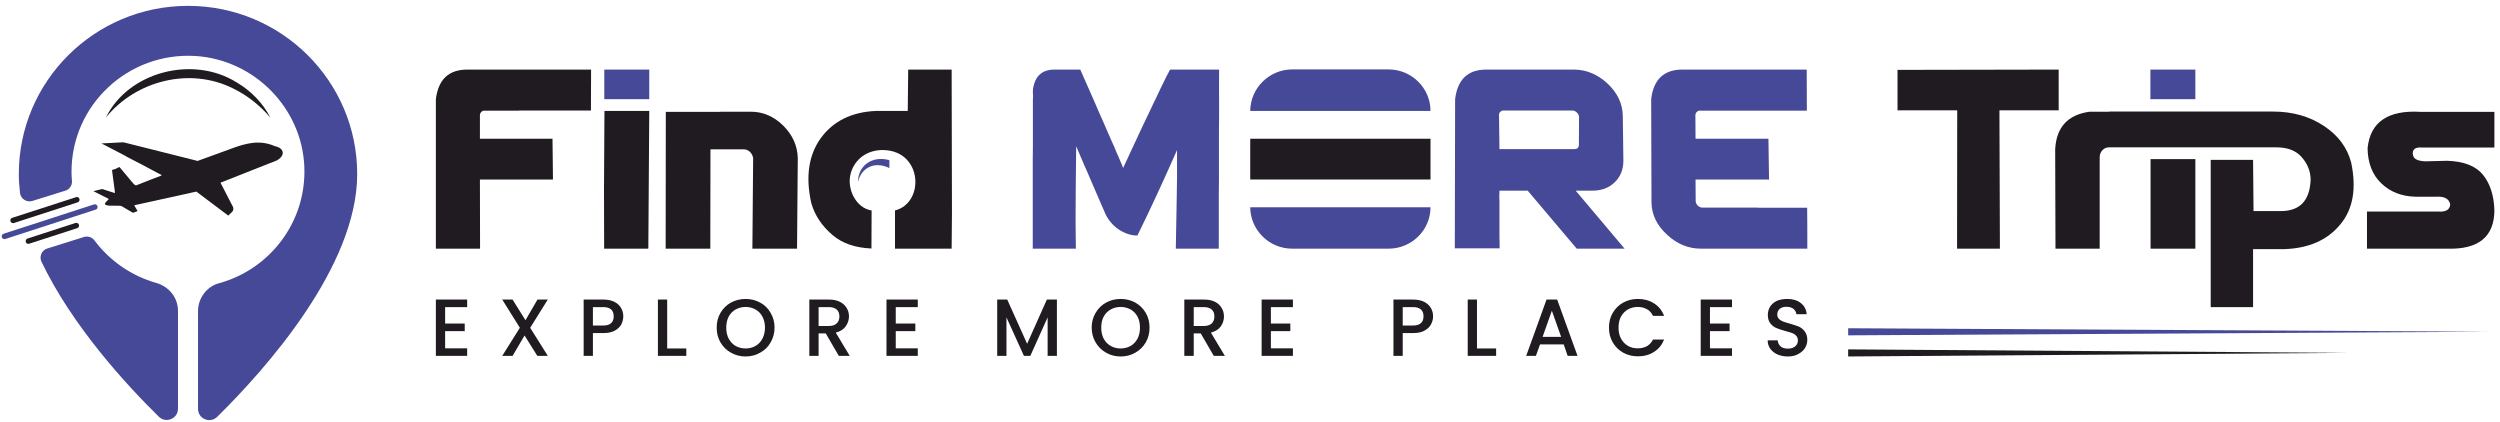
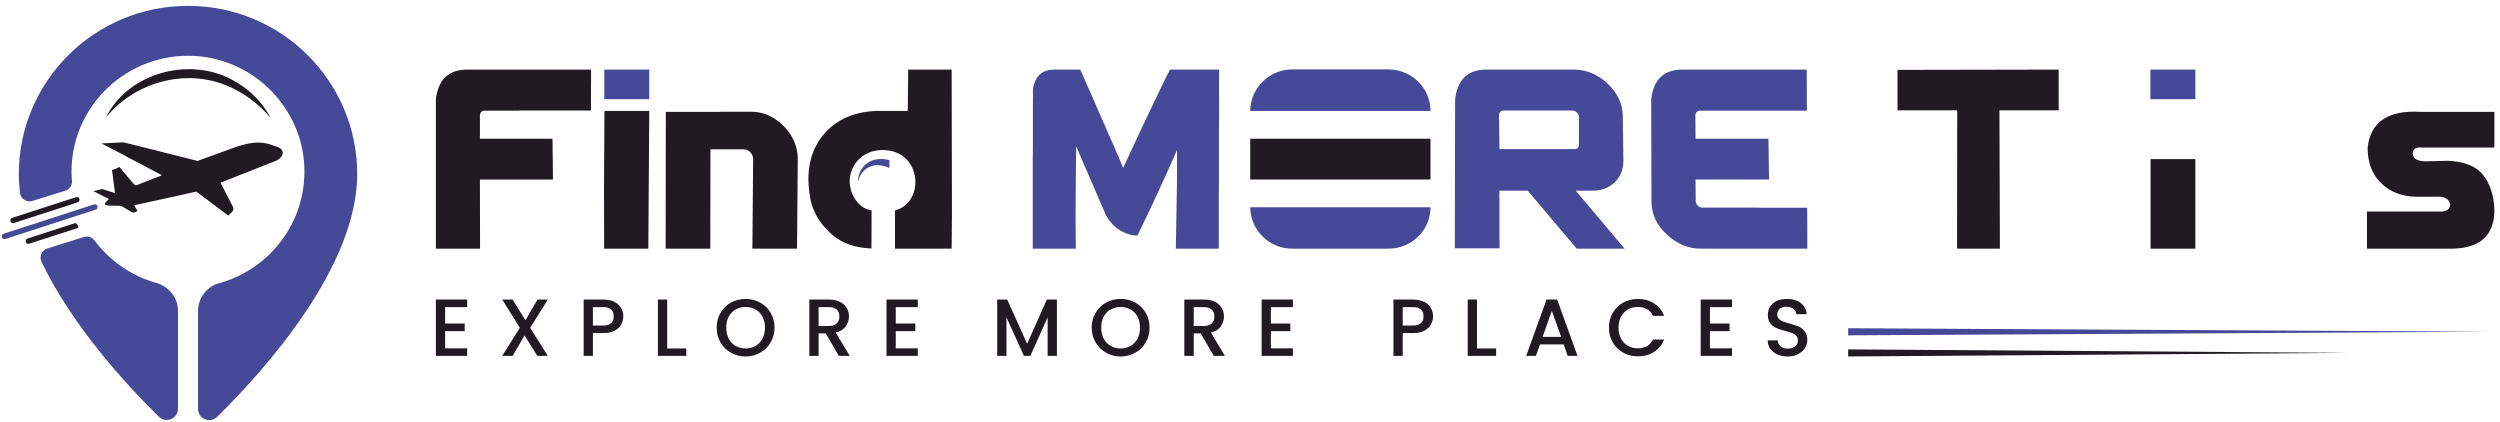
<svg xmlns="http://www.w3.org/2000/svg" width="344" height="58" viewBox="0 0 344 58" fill="none">
  <path fill-rule="evenodd" clip-rule="evenodd" d="M342.687 45.643L254.308 46.142V45.166L342.687 45.643Z" fill="#454997" />
  <path fill-rule="evenodd" clip-rule="evenodd" d="M323.022 48.552L254.308 49.051V48.074L323.022 48.552Z" fill="#1F1B20" />
-   <path fill-rule="evenodd" clip-rule="evenodd" d="M323.523 22.373C324.276 25.968 323.774 28.814 321.998 30.913C320.242 33.032 317.714 34.154 314.37 34.279H310.023V42.257H304.192V21.999H310.023L310.086 29.043H313.785C316.439 29.064 317.839 27.63 317.943 24.7C317.923 23.558 317.526 22.56 316.731 21.646C316 20.773 314.851 20.296 313.346 20.275H290.212C289.814 20.275 289.522 20.42 289.292 20.669C289.041 20.94 288.916 21.272 288.916 21.646V34.216H282.834L282.793 20.566C282.939 17.532 284.506 15.787 287.537 15.371H290.232V15.351H312.761C315.457 15.351 317.797 16.015 319.762 17.324C321.747 18.633 322.98 20.316 323.523 22.373Z" fill="#1F1B20" />
  <path fill-rule="evenodd" clip-rule="evenodd" d="M295.917 21.895H302.082V34.216H295.917V33.842V32.699V21.895Z" fill="#1F1B20" />
  <path fill-rule="evenodd" clip-rule="evenodd" d="M59.976 13.647C60.31 10.925 61.752 9.574 64.302 9.574H81.334L81.313 15.205H71.407V15.226H66.621C66.475 15.226 66.35 15.267 66.245 15.392C66.12 15.496 66.057 15.641 66.036 15.828V19.09H76.025L76.088 24.7H66.036L66.057 34.216H59.976V13.647Z" fill="#1F1B20" />
  <path fill-rule="evenodd" clip-rule="evenodd" d="M83.173 15.267H89.338L89.212 33.842C89.233 33.967 89.212 34.091 89.191 34.216H83.131L83.11 26.03L83.173 15.267Z" fill="#1F1B20" />
  <path fill-rule="evenodd" clip-rule="evenodd" d="M109.672 34.216H103.528L103.632 21.77C103.59 21.438 103.444 21.168 103.214 20.919C102.963 20.669 102.671 20.545 102.315 20.545H97.76L97.739 34.216H91.595L91.615 15.392H99.118V15.371H103.319C104.99 15.371 106.474 16.015 107.77 17.283C109.066 18.571 109.734 20.067 109.776 21.77L109.672 34.216Z" fill="#1F1B20" />
  <path fill-rule="evenodd" clip-rule="evenodd" d="M130.946 9.574L130.988 29.292L130.946 34.216H123.151V28.959C127.247 27.921 126.954 20.836 121.646 20.649C119.327 20.566 117.613 21.916 117.07 23.807C116.443 26.009 117.822 28.648 119.933 28.959L119.912 34.195C117.655 34.092 115.899 33.489 114.562 32.346C113.141 31.141 112.138 29.687 111.636 27.962C110.821 24.326 111.26 21.334 112.953 18.986C114.645 16.68 117.174 15.413 120.497 15.267H124.906L124.969 9.574H130.946Z" fill="#1F1B20" />
  <path fill-rule="evenodd" clip-rule="evenodd" d="M122.378 22.041V23.121C120.267 22.103 118.449 23.163 118.073 25.053C118.01 22.851 119.995 21.355 122.378 22.041Z" fill="#454997" />
  <path fill-rule="evenodd" clip-rule="evenodd" d="M177.8 9.553H191.07C194.247 9.553 196.838 12.13 196.838 15.267H172.032C172.053 12.13 174.644 9.553 177.8 9.553Z" fill="#454997" />
  <path fill-rule="evenodd" clip-rule="evenodd" d="M172.032 28.523H196.838C196.838 31.66 194.247 34.216 191.07 34.216H177.8C174.644 34.216 172.053 31.66 172.032 28.523Z" fill="#454997" />
  <path fill-rule="evenodd" clip-rule="evenodd" d="M172.032 24.7H196.838V19.09H172.032V24.7Z" fill="#1F1B20" />
  <path fill-rule="evenodd" clip-rule="evenodd" d="M295.896 9.574H302.082V13.647H295.896V9.574Z" fill="#454997" />
  <path fill-rule="evenodd" clip-rule="evenodd" d="M83.152 9.574H89.338V13.647H83.152V9.574Z" fill="#454997" />
  <path fill-rule="evenodd" clip-rule="evenodd" d="M61.25 42.257V44.521H63.946V45.56H61.25V47.929H64.281V48.968H59.976V41.218H64.281V42.257H61.25ZM72.953 45.103L75.378 48.968H73.936L72.18 46.163L70.529 48.968H69.108L71.532 45.103L69.108 41.218H70.529L72.305 44.064L73.957 41.218H75.378L72.953 45.103ZM85.764 43.524C85.764 43.919 85.659 44.293 85.492 44.646C85.304 44.999 84.991 45.269 84.594 45.498C84.176 45.727 83.653 45.83 83.005 45.83H81.584V48.968H80.31V41.218H83.005C83.612 41.218 84.113 41.322 84.531 41.529C84.949 41.737 85.242 42.007 85.451 42.361C85.659 42.714 85.764 43.109 85.764 43.524ZM83.005 44.791C83.486 44.791 83.862 44.688 84.092 44.459C84.322 44.251 84.447 43.94 84.447 43.524C84.447 42.693 83.967 42.257 83.005 42.257H81.584V44.791H83.005ZM91.804 47.95H94.437V48.968H90.529V41.218H91.804V47.95ZM102.587 49.051C101.877 49.051 101.208 48.885 100.581 48.531C99.975 48.199 99.494 47.721 99.139 47.119C98.784 46.516 98.616 45.83 98.616 45.082C98.616 44.314 98.784 43.649 99.139 43.046C99.494 42.444 99.975 41.966 100.581 41.633C101.208 41.301 101.877 41.135 102.587 41.135C103.319 41.135 103.987 41.301 104.593 41.633C105.22 41.966 105.701 42.444 106.035 43.046C106.391 43.649 106.579 44.314 106.579 45.082C106.579 45.83 106.391 46.516 106.035 47.119C105.701 47.721 105.22 48.199 104.593 48.531C103.987 48.885 103.319 49.051 102.587 49.051ZM102.587 47.95C103.11 47.95 103.569 47.825 103.966 47.596C104.363 47.368 104.698 47.015 104.907 46.599C105.137 46.163 105.262 45.643 105.262 45.082C105.262 44.501 105.137 44.002 104.907 43.566C104.698 43.15 104.363 42.818 103.966 42.589C103.569 42.361 103.11 42.236 102.587 42.236C102.086 42.236 101.626 42.361 101.208 42.589C100.811 42.818 100.497 43.15 100.267 43.566C100.038 44.002 99.933 44.501 99.933 45.082C99.933 45.643 100.038 46.163 100.267 46.599C100.497 47.015 100.811 47.368 101.208 47.596C101.626 47.825 102.086 47.95 102.587 47.95ZM115.419 48.968L113.621 45.872H112.639V48.968H111.364V41.218H114.06C114.645 41.218 115.147 41.322 115.565 41.529C115.983 41.737 116.296 42.028 116.505 42.381C116.714 42.714 116.819 43.109 116.819 43.545C116.819 44.044 116.652 44.501 116.359 44.916C116.066 45.332 115.628 45.602 115.001 45.768L116.923 48.968H115.419ZM112.639 44.854H114.06C114.541 44.854 114.896 44.729 115.126 44.501C115.377 44.272 115.502 43.94 115.502 43.545C115.502 43.15 115.377 42.818 115.147 42.61C114.896 42.381 114.541 42.257 114.06 42.257H112.639V44.854ZM123.255 42.257V44.521H125.951V45.56H123.255V47.929H126.286V48.968H121.981V41.218H126.286V42.257H123.255ZM145.429 41.218V48.968H144.154V43.67L141.771 48.968H140.894L138.49 43.67V48.968H137.215V41.218H138.595L141.332 47.306L144.049 41.218H145.429ZM154.206 49.051C153.474 49.051 152.806 48.885 152.2 48.531C151.593 48.199 151.113 47.721 150.758 47.119C150.402 46.516 150.214 45.83 150.214 45.082C150.214 44.314 150.402 43.649 150.758 43.046C151.113 42.444 151.593 41.966 152.2 41.633C152.806 41.301 153.474 41.135 154.206 41.135C154.937 41.135 155.606 41.301 156.212 41.633C156.818 41.966 157.299 42.444 157.654 43.046C158.009 43.649 158.176 44.314 158.176 45.082C158.176 45.83 158.009 46.516 157.654 47.119C157.299 47.721 156.818 48.199 156.212 48.531C155.606 48.885 154.937 49.051 154.206 49.051ZM154.206 47.95C154.707 47.95 155.167 47.825 155.585 47.596C155.982 47.368 156.296 47.015 156.525 46.599C156.755 46.163 156.86 45.643 156.86 45.082C156.86 44.501 156.755 44.002 156.525 43.566C156.296 43.15 155.982 42.818 155.585 42.589C155.167 42.361 154.707 42.236 154.206 42.236C153.683 42.236 153.224 42.361 152.826 42.589C152.409 42.818 152.095 43.15 151.865 43.566C151.635 44.002 151.531 44.501 151.531 45.082C151.531 45.643 151.635 46.163 151.865 46.599C152.095 47.015 152.409 47.368 152.826 47.596C153.224 47.825 153.683 47.95 154.206 47.95ZM167.016 48.968L165.219 45.872H164.258V48.968H162.962V41.218H165.658C166.264 41.218 166.766 41.322 167.184 41.529C167.602 41.737 167.894 42.028 168.103 42.381C168.312 42.714 168.417 43.109 168.417 43.545C168.417 44.044 168.27 44.501 167.978 44.916C167.685 45.332 167.225 45.602 166.619 45.768L168.542 48.968H167.016ZM164.258 44.854H165.658C166.139 44.854 166.494 44.729 166.745 44.501C166.975 44.272 167.1 43.94 167.1 43.545C167.1 43.15 166.995 42.818 166.745 42.61C166.515 42.381 166.139 42.257 165.658 42.257H164.258V44.854ZM174.874 42.257V44.521H177.549V45.56H174.874V47.929H177.904V48.968H173.599V41.218H177.904V42.257H174.874ZM197.193 43.524C197.193 43.919 197.089 44.293 196.901 44.646C196.713 44.999 196.42 45.269 196.002 45.498C195.605 45.727 195.083 45.83 194.435 45.83H193.014V48.968H191.739V41.218H194.435C195.02 41.218 195.542 41.322 195.96 41.529C196.358 41.737 196.671 42.007 196.88 42.361C197.089 42.714 197.193 43.109 197.193 43.524ZM194.435 44.791C194.916 44.791 195.271 44.688 195.522 44.459C195.751 44.251 195.877 43.94 195.877 43.524C195.877 42.693 195.396 42.257 194.435 42.257H193.014V44.791H194.435ZM203.233 47.95H205.866V48.968H201.958V41.218H203.233V47.95ZM215.166 47.389H211.906L211.342 48.968H210.004L212.804 41.218H214.267L217.068 48.968H215.709L215.166 47.389ZM214.811 46.35L213.536 42.755L212.261 46.35H214.811ZM221.394 45.082C221.394 44.314 221.561 43.649 221.916 43.046C222.271 42.444 222.752 41.966 223.358 41.633C223.985 41.301 224.633 41.135 225.364 41.135C226.2 41.135 226.932 41.322 227.579 41.737C228.227 42.132 228.687 42.714 228.98 43.462H227.454C227.245 43.046 226.973 42.735 226.618 42.548C226.242 42.34 225.845 42.236 225.364 42.236C224.842 42.236 224.382 42.361 223.985 42.589C223.588 42.818 223.274 43.15 223.045 43.566C222.815 44.002 222.71 44.501 222.71 45.082C222.71 45.643 222.815 46.163 223.045 46.578C223.274 47.015 223.588 47.347 223.985 47.576C224.382 47.825 224.842 47.929 225.364 47.929C225.845 47.929 226.242 47.825 226.618 47.638C226.973 47.43 227.245 47.119 227.454 46.724H228.98C228.687 47.451 228.227 48.033 227.579 48.428C226.932 48.843 226.2 49.03 225.364 49.03C224.633 49.03 223.964 48.864 223.358 48.531C222.752 48.199 222.271 47.721 221.916 47.119C221.561 46.516 221.394 45.83 221.394 45.082ZM235.291 42.257V44.521H237.987V45.56H235.291V47.929H238.321V48.968H234.016V41.218H238.321V42.257H235.291ZM245.991 49.051C245.468 49.051 245.009 48.947 244.591 48.781C244.173 48.594 243.838 48.324 243.588 47.991C243.358 47.659 243.232 47.285 243.232 46.828H244.612C244.632 47.16 244.758 47.43 245.009 47.659C245.239 47.867 245.573 47.97 245.991 47.97C246.43 47.97 246.785 47.867 247.015 47.659C247.266 47.451 247.391 47.181 247.391 46.849C247.391 46.578 247.307 46.371 247.161 46.204C247.015 46.038 246.827 45.913 246.597 45.83C246.367 45.747 246.054 45.643 245.636 45.539C245.134 45.394 244.716 45.269 244.403 45.124C244.089 44.999 243.817 44.771 243.588 44.48C243.379 44.21 243.253 43.815 243.253 43.337C243.253 42.88 243.379 42.485 243.588 42.153C243.817 41.82 244.131 41.571 244.528 41.384C244.946 41.218 245.406 41.135 245.928 41.135C246.701 41.135 247.307 41.322 247.788 41.696C248.269 42.07 248.54 42.568 248.603 43.233H247.182C247.161 42.942 247.015 42.714 246.785 42.506C246.534 42.298 246.2 42.215 245.803 42.215C245.427 42.215 245.134 42.298 244.904 42.485C244.674 42.672 244.549 42.942 244.549 43.296C244.549 43.524 244.632 43.711 244.779 43.877C244.925 44.023 245.113 44.148 245.322 44.231C245.552 44.314 245.865 44.418 246.242 44.521C246.764 44.667 247.182 44.812 247.516 44.937C247.83 45.082 248.122 45.311 248.331 45.602C248.561 45.893 248.687 46.288 248.687 46.765C248.687 47.16 248.582 47.534 248.373 47.887C248.143 48.24 247.83 48.511 247.433 48.718C247.036 48.947 246.555 49.051 245.991 49.051Z" fill="#1F1B20" />
  <path fill-rule="evenodd" clip-rule="evenodd" d="M166.473 34.216C166.097 34.216 165.762 34.216 165.449 34.216C165.115 34.216 164.843 34.216 164.571 34.216C164.3 34.216 164.07 34.216 163.84 34.216C163.631 34.216 163.443 34.216 163.276 34.216C163.088 34.216 162.941 34.216 162.795 34.216C162.67 34.216 162.544 34.216 162.44 34.216C162.335 34.216 162.252 34.216 162.189 34.216C162.105 34.216 162.064 34.216 162.001 34.216C161.959 34.216 161.917 34.216 161.896 34.216C161.855 34.216 161.834 34.216 161.813 34.216H161.792C161.834 31.951 161.875 30.019 161.896 28.44C161.917 26.84 161.938 25.552 161.959 24.534C161.959 23.516 161.959 22.706 161.959 22.145C161.959 21.584 161.959 21.085 161.959 20.649C160.057 24.97 158.239 28.897 156.505 32.408C155.648 32.408 154.791 32.138 153.976 31.598C153.161 31.058 152.534 30.331 152.116 29.458C151.823 28.814 151.573 28.191 151.322 27.63C151.071 27.048 150.841 26.529 150.632 26.03C150.423 25.552 150.214 25.095 150.047 24.679C149.88 24.264 149.713 23.89 149.566 23.558C149.42 23.204 149.274 22.893 149.148 22.622C149.044 22.352 148.919 22.103 148.835 21.875C148.73 21.646 148.647 21.459 148.584 21.293C148.521 21.127 148.459 20.981 148.396 20.857C148.354 20.753 148.292 20.628 148.271 20.545C148.229 20.462 148.187 20.379 148.166 20.316C148.145 20.275 148.124 20.233 148.103 20.192C148.083 20.171 148.083 20.15 148.083 20.129C148.062 22.498 148.041 24.513 148.02 26.155C147.999 27.796 147.999 29.167 147.999 30.227C147.999 31.287 148.02 32.097 148.02 32.679C148.02 33.26 148.041 33.78 148.041 34.216C147.602 34.216 147.205 34.216 146.829 34.216C146.453 34.216 146.097 34.216 145.784 34.216C145.47 34.216 145.178 34.216 144.927 34.216C144.655 34.216 144.404 34.216 144.196 34.216C143.966 34.216 143.778 34.216 143.589 34.216C143.422 34.216 143.276 34.216 143.13 34.216C143.004 34.216 142.879 34.216 142.774 34.216C142.67 34.216 142.586 34.216 142.503 34.216C142.44 34.216 142.377 34.216 142.315 34.216C142.273 34.216 142.231 34.216 142.189 34.216C142.168 34.216 142.147 34.216 142.127 34.216H142.106C142.106 32.658 142.106 31.203 142.106 29.853C142.106 28.523 142.106 27.256 142.106 26.113C142.106 24.97 142.106 23.911 142.106 22.955C142.106 21.999 142.106 21.106 142.127 20.316C142.127 19.527 142.127 18.799 142.127 18.155C142.127 17.511 142.127 16.93 142.127 16.431C142.127 15.912 142.127 15.475 142.127 15.08C142.127 14.686 142.127 14.353 142.127 14.062C142.127 13.771 142.127 13.543 142.147 13.335C142.147 13.148 142.147 12.982 142.127 12.857C142.127 12.733 142.127 12.629 142.127 12.566C142.127 12.504 142.127 12.442 142.127 12.421C142.127 12.379 142.127 12.359 142.147 12.359C142.147 12.359 142.147 12.359 142.127 12.359C142.377 10.489 143.36 9.574 145.115 9.574C145.512 9.574 145.846 9.574 146.139 9.574C146.453 9.574 146.724 9.574 146.954 9.574C147.163 9.574 147.372 9.574 147.539 9.574C147.727 9.574 147.874 9.574 147.978 9.574C148.103 9.574 148.208 9.574 148.292 9.574C148.375 9.574 148.438 9.574 148.48 9.574C148.521 9.574 148.563 9.574 148.584 9.574C148.605 9.574 148.626 9.574 148.647 9.574C148.981 10.343 149.295 11.07 149.608 11.756C149.901 12.442 150.193 13.086 150.465 13.688C150.716 14.291 150.967 14.852 151.196 15.392C151.447 15.932 151.656 16.431 151.865 16.888C152.053 17.345 152.241 17.761 152.409 18.155C152.597 18.55 152.743 18.924 152.889 19.257C153.035 19.589 153.182 19.901 153.307 20.171C153.412 20.462 153.537 20.711 153.621 20.94C153.725 21.147 153.809 21.355 153.892 21.542C153.976 21.729 154.039 21.895 154.101 22.041C154.143 22.165 154.206 22.311 154.268 22.415C154.31 22.519 154.352 22.622 154.373 22.685C154.415 22.768 154.436 22.83 154.457 22.872C154.477 22.934 154.477 22.976 154.498 23.017C154.519 23.038 154.519 23.059 154.54 23.08C154.54 23.08 154.54 23.1 154.561 23.121H154.54C155.083 21.958 155.564 20.898 156.024 19.922C156.484 18.966 156.881 18.072 157.257 17.283C157.633 16.493 157.988 15.787 158.281 15.143C158.573 14.499 158.845 13.938 159.096 13.439C159.326 12.94 159.535 12.483 159.723 12.109C159.911 11.735 160.057 11.403 160.204 11.133C160.329 10.863 160.454 10.634 160.538 10.447C160.642 10.26 160.726 10.115 160.789 9.99C160.831 9.886 160.893 9.803 160.914 9.741C160.935 9.678 160.977 9.616 161.019 9.574C161.687 9.574 162.293 9.574 162.837 9.574C163.38 9.574 163.882 9.574 164.3 9.574C164.718 9.574 165.115 9.574 165.428 9.574C165.762 9.574 166.055 9.574 166.306 9.574C166.536 9.574 166.745 9.574 166.912 9.574C167.079 9.574 167.204 9.574 167.309 9.574C167.413 9.574 167.497 9.574 167.56 9.574C167.622 9.574 167.664 9.574 167.685 9.574C167.727 9.574 167.727 9.574 167.748 9.574C167.748 11.216 167.727 12.753 167.748 14.187C167.748 15.6 167.748 16.93 167.727 18.176C167.727 19.402 167.727 20.545 167.727 21.604C167.727 22.664 167.727 23.62 167.727 24.513C167.727 25.386 167.706 26.196 167.706 26.923C167.706 27.651 167.706 28.295 167.706 28.897C167.706 29.5 167.706 30.019 167.706 30.497C167.706 30.954 167.706 31.37 167.706 31.723C167.706 32.076 167.706 32.388 167.706 32.637C167.706 32.907 167.706 33.136 167.706 33.302C167.706 33.489 167.706 33.634 167.706 33.759C167.685 33.863 167.685 33.967 167.706 34.029C167.706 34.092 167.706 34.133 167.706 34.175C167.706 34.195 167.706 34.216 167.685 34.216C167.246 34.216 166.849 34.216 166.473 34.216Z" fill="#454997" />
  <path fill-rule="evenodd" clip-rule="evenodd" d="M210.213 26.238H206.305C206.326 26.217 206.326 26.217 206.326 26.196C206.326 26.196 206.326 26.175 206.305 26.175V26.155C206.305 26.155 206.305 26.155 206.305 26.175C206.305 26.175 206.326 26.196 206.326 26.238C206.326 26.259 206.326 26.3 206.326 26.342C206.326 26.404 206.326 26.466 206.326 26.549C206.326 26.612 206.305 26.716 206.305 26.82C206.305 26.944 206.305 27.069 206.305 27.214C206.305 27.36 206.305 27.526 206.326 27.713C206.326 27.9 206.326 28.128 206.326 28.378C206.326 28.627 206.326 28.876 206.326 29.167C206.326 29.458 206.326 29.77 206.326 30.123C206.326 30.476 206.326 30.871 206.326 31.287C206.326 31.702 206.326 32.138 206.326 32.637C206.347 33.115 206.347 33.634 206.347 34.175H200.182L200.224 13.647C200.558 10.925 201.979 9.574 204.508 9.574H216.545C218.28 9.574 219.805 10.219 221.185 11.486C222.543 12.753 223.254 14.229 223.295 15.891C223.316 17.719 223.358 19.818 223.379 22.165C223.358 23.37 222.961 24.347 222.167 25.095C221.373 25.864 220.349 26.238 219.074 26.238H216.817L223.546 34.216H216.963L210.213 26.238ZM217.256 20.005L217.277 16.057C217.256 15.849 217.151 15.641 216.963 15.475C216.775 15.288 216.566 15.205 216.336 15.205H206.828C206.702 15.205 206.577 15.267 206.451 15.371C206.326 15.496 206.263 15.641 206.263 15.808L206.326 20.524H216.629C217.005 20.524 217.214 20.337 217.256 20.005Z" fill="#454997" />
  <path fill-rule="evenodd" clip-rule="evenodd" d="M227.203 13.647C227.517 10.925 228.959 9.574 231.508 9.574H248.603L248.624 15.226H238.676H233.891C233.744 15.226 233.619 15.267 233.494 15.392C233.368 15.496 233.306 15.641 233.285 15.828L233.306 19.09H243.337L243.42 24.7H233.306L233.326 27.713C233.347 27.942 233.452 28.149 233.64 28.315C233.828 28.482 234.016 28.565 234.246 28.565H241.895V28.586H248.666C248.687 30.31 248.687 32.18 248.687 34.216H234.058C232.323 34.216 230.777 33.593 229.398 32.305C227.997 31.037 227.287 29.562 227.245 27.9L227.203 13.647Z" fill="#454997" />
  <path fill-rule="evenodd" clip-rule="evenodd" d="M269.313 15.184H261.1V9.616L283.273 9.574V15.184H275.123L275.186 34.216H269.292L269.313 15.184Z" fill="#1F1B20" />
  <path fill-rule="evenodd" clip-rule="evenodd" d="M325.697 34.216V29.105H335.477C336.522 29.188 337.086 28.877 337.149 28.149C337.024 27.36 336.355 26.986 335.143 27.069H332.405C330.503 27.027 328.915 26.425 327.682 25.241C326.449 24.077 325.801 22.436 325.78 20.379C326.157 16.784 328.581 15.122 333.074 15.392H343.23V20.296H333.137C332.363 20.254 331.987 20.545 331.987 21.127C332.029 21.584 332.259 21.875 332.656 22.02C333.074 22.165 333.596 22.228 334.244 22.186L336.689 22.124C339.009 22.186 340.66 22.83 341.663 24.056C342.645 25.282 343.168 26.903 343.23 28.939C343.209 32.596 341.015 34.362 336.689 34.216H325.697Z" fill="#1F1B20" />
  <path fill-rule="evenodd" clip-rule="evenodd" d="M24.49 42.756V56.24C24.49 57.611 22.839 58.297 21.857 57.341C17.26 52.833 9.883 44.75 5.703 36.003C5.368 35.297 5.745 34.424 6.497 34.195L11.534 32.616C12.056 32.45 12.641 32.616 12.975 33.053C15.065 35.858 18.054 37.956 21.502 38.933C23.257 39.431 24.49 40.969 24.49 42.756Z" fill="#454997" />
  <path fill-rule="evenodd" clip-rule="evenodd" d="M49.15 23.952C49.15 36.688 36.549 50.796 29.882 57.362C28.9 58.318 27.249 57.632 27.249 56.261V42.818C27.249 41.052 28.419 39.431 30.133 38.974C37.113 37.062 42.17 30.58 41.878 22.976C41.564 14.893 35.023 8.224 26.894 7.704C17.594 7.143 9.841 14.478 9.841 23.62C9.841 24.056 9.862 24.472 9.903 24.908C9.945 25.51 9.569 26.071 8.984 26.238L4.449 27.651C3.676 27.879 2.861 27.38 2.756 26.57C2.652 25.697 2.589 24.825 2.589 23.952C2.589 11.174 13.017 0.806 25.87 0.806C38.743 0.806 49.15 11.174 49.15 23.952Z" fill="#454997" />
  <path fill-rule="evenodd" clip-rule="evenodd" d="M38.868 20.815C38.68 20.275 37.97 20.15 37.886 20.129C37.552 19.984 37.05 19.797 36.423 19.693C35.274 19.506 34.334 19.714 33.79 19.838C33.142 19.984 32.411 20.233 32.202 20.316C32.014 20.378 31.826 20.441 31.638 20.524L27.186 22.145L26.204 21.895C26.204 21.895 18.639 19.984 17.197 19.631C17.051 19.589 16.884 19.568 16.716 19.589L14.794 19.693L13.958 19.734L17.197 21.417L17.51 21.604L19.872 22.83L20.144 22.976L21.857 23.89L21.941 23.931L22.275 24.098C22.192 24.139 22.129 24.181 22.045 24.222C21.648 24.368 21.23 24.534 20.833 24.679C20.144 24.95 19.475 25.22 18.785 25.49C18.743 25.49 18.702 25.51 18.66 25.49C18.555 25.448 18.451 25.386 18.367 25.282C18.305 25.178 18.221 25.095 18.137 25.012C17.594 24.347 17.051 23.703 16.507 23.059C16.465 22.976 16.403 22.976 16.298 23.038C16.068 23.183 15.818 23.287 15.546 23.35C15.421 23.37 15.4 23.391 15.421 23.474C15.421 23.578 15.441 23.682 15.462 23.786C15.567 24.576 15.671 25.365 15.776 26.154C15.797 26.279 15.797 26.425 15.818 26.549C15.776 26.549 15.776 26.549 15.755 26.549C15.191 26.362 14.605 26.196 14.041 26.009L12.85 26.3C13.561 26.653 14.271 27.027 14.982 27.38C14.94 27.401 14.94 27.422 14.919 27.443C14.773 27.588 14.626 27.734 14.501 27.9C14.376 28.045 14.438 28.17 14.605 28.212C14.731 28.253 14.877 28.295 15.003 28.295C15.504 28.315 16.027 28.315 16.549 28.315C16.612 28.315 16.674 28.336 16.716 28.357C17.239 28.669 17.74 28.959 18.242 29.25C18.263 29.271 18.305 29.292 18.325 29.271C18.534 29.209 18.723 29.126 18.931 29.043C18.764 28.773 18.618 28.523 18.472 28.253H18.493L18.534 28.232L27.019 26.362L31.408 29.666L31.951 29.146C32.118 28.959 32.16 28.689 32.056 28.461L31.721 27.817L30.342 25.137C30.342 25.137 38.053 22.082 38.074 22.082C38.304 21.978 38.91 21.542 38.91 21.043C38.91 21.023 38.91 20.939 38.868 20.815Z" fill="#1F1B20" />
  <path fill-rule="evenodd" clip-rule="evenodd" d="M14.564 16.181C17.678 9.844 26.559 7.6 32.536 11.32C34.522 12.483 36.193 14.187 37.197 16.181C35.755 14.478 33.999 13.106 32.076 12.171C26.141 9.2 18.702 11.07 14.564 16.181Z" fill="#1F1B20" />
  <path fill-rule="evenodd" clip-rule="evenodd" d="M1.795 30.705C1.628 30.705 1.481 30.601 1.44 30.434C1.377 30.247 1.481 30.04 1.669 29.977L10.468 27.131C10.656 27.048 10.865 27.172 10.927 27.36C10.99 27.567 10.886 27.775 10.697 27.837L1.92 30.684C1.878 30.705 1.837 30.705 1.795 30.705Z" fill="#1F1B20" />
  <path fill-rule="evenodd" clip-rule="evenodd" d="M0.604 32.907C0.457 32.907 0.311 32.803 0.248 32.637C0.186 32.45 0.29 32.221 0.499 32.159L12.934 28.128C13.143 28.066 13.352 28.17 13.414 28.378C13.477 28.565 13.373 28.772 13.184 28.835L0.729 32.886C0.687 32.886 0.645 32.907 0.604 32.907Z" fill="#454997" />
-   <path fill-rule="evenodd" clip-rule="evenodd" d="M3.906 33.551C3.738 33.551 3.592 33.468 3.55 33.302C3.488 33.094 3.592 32.886 3.78 32.824L10.384 30.684C10.593 30.621 10.802 30.725 10.865 30.933C10.927 31.12 10.823 31.328 10.635 31.39L4.031 33.53C3.989 33.551 3.947 33.551 3.906 33.551Z" fill="#1F1B20" />
+   <path fill-rule="evenodd" clip-rule="evenodd" d="M3.906 33.551C3.738 33.551 3.592 33.468 3.55 33.302C3.488 33.094 3.592 32.886 3.78 32.824L10.384 30.684C10.927 31.12 10.823 31.328 10.635 31.39L4.031 33.53C3.989 33.551 3.947 33.551 3.906 33.551Z" fill="#1F1B20" />
</svg>